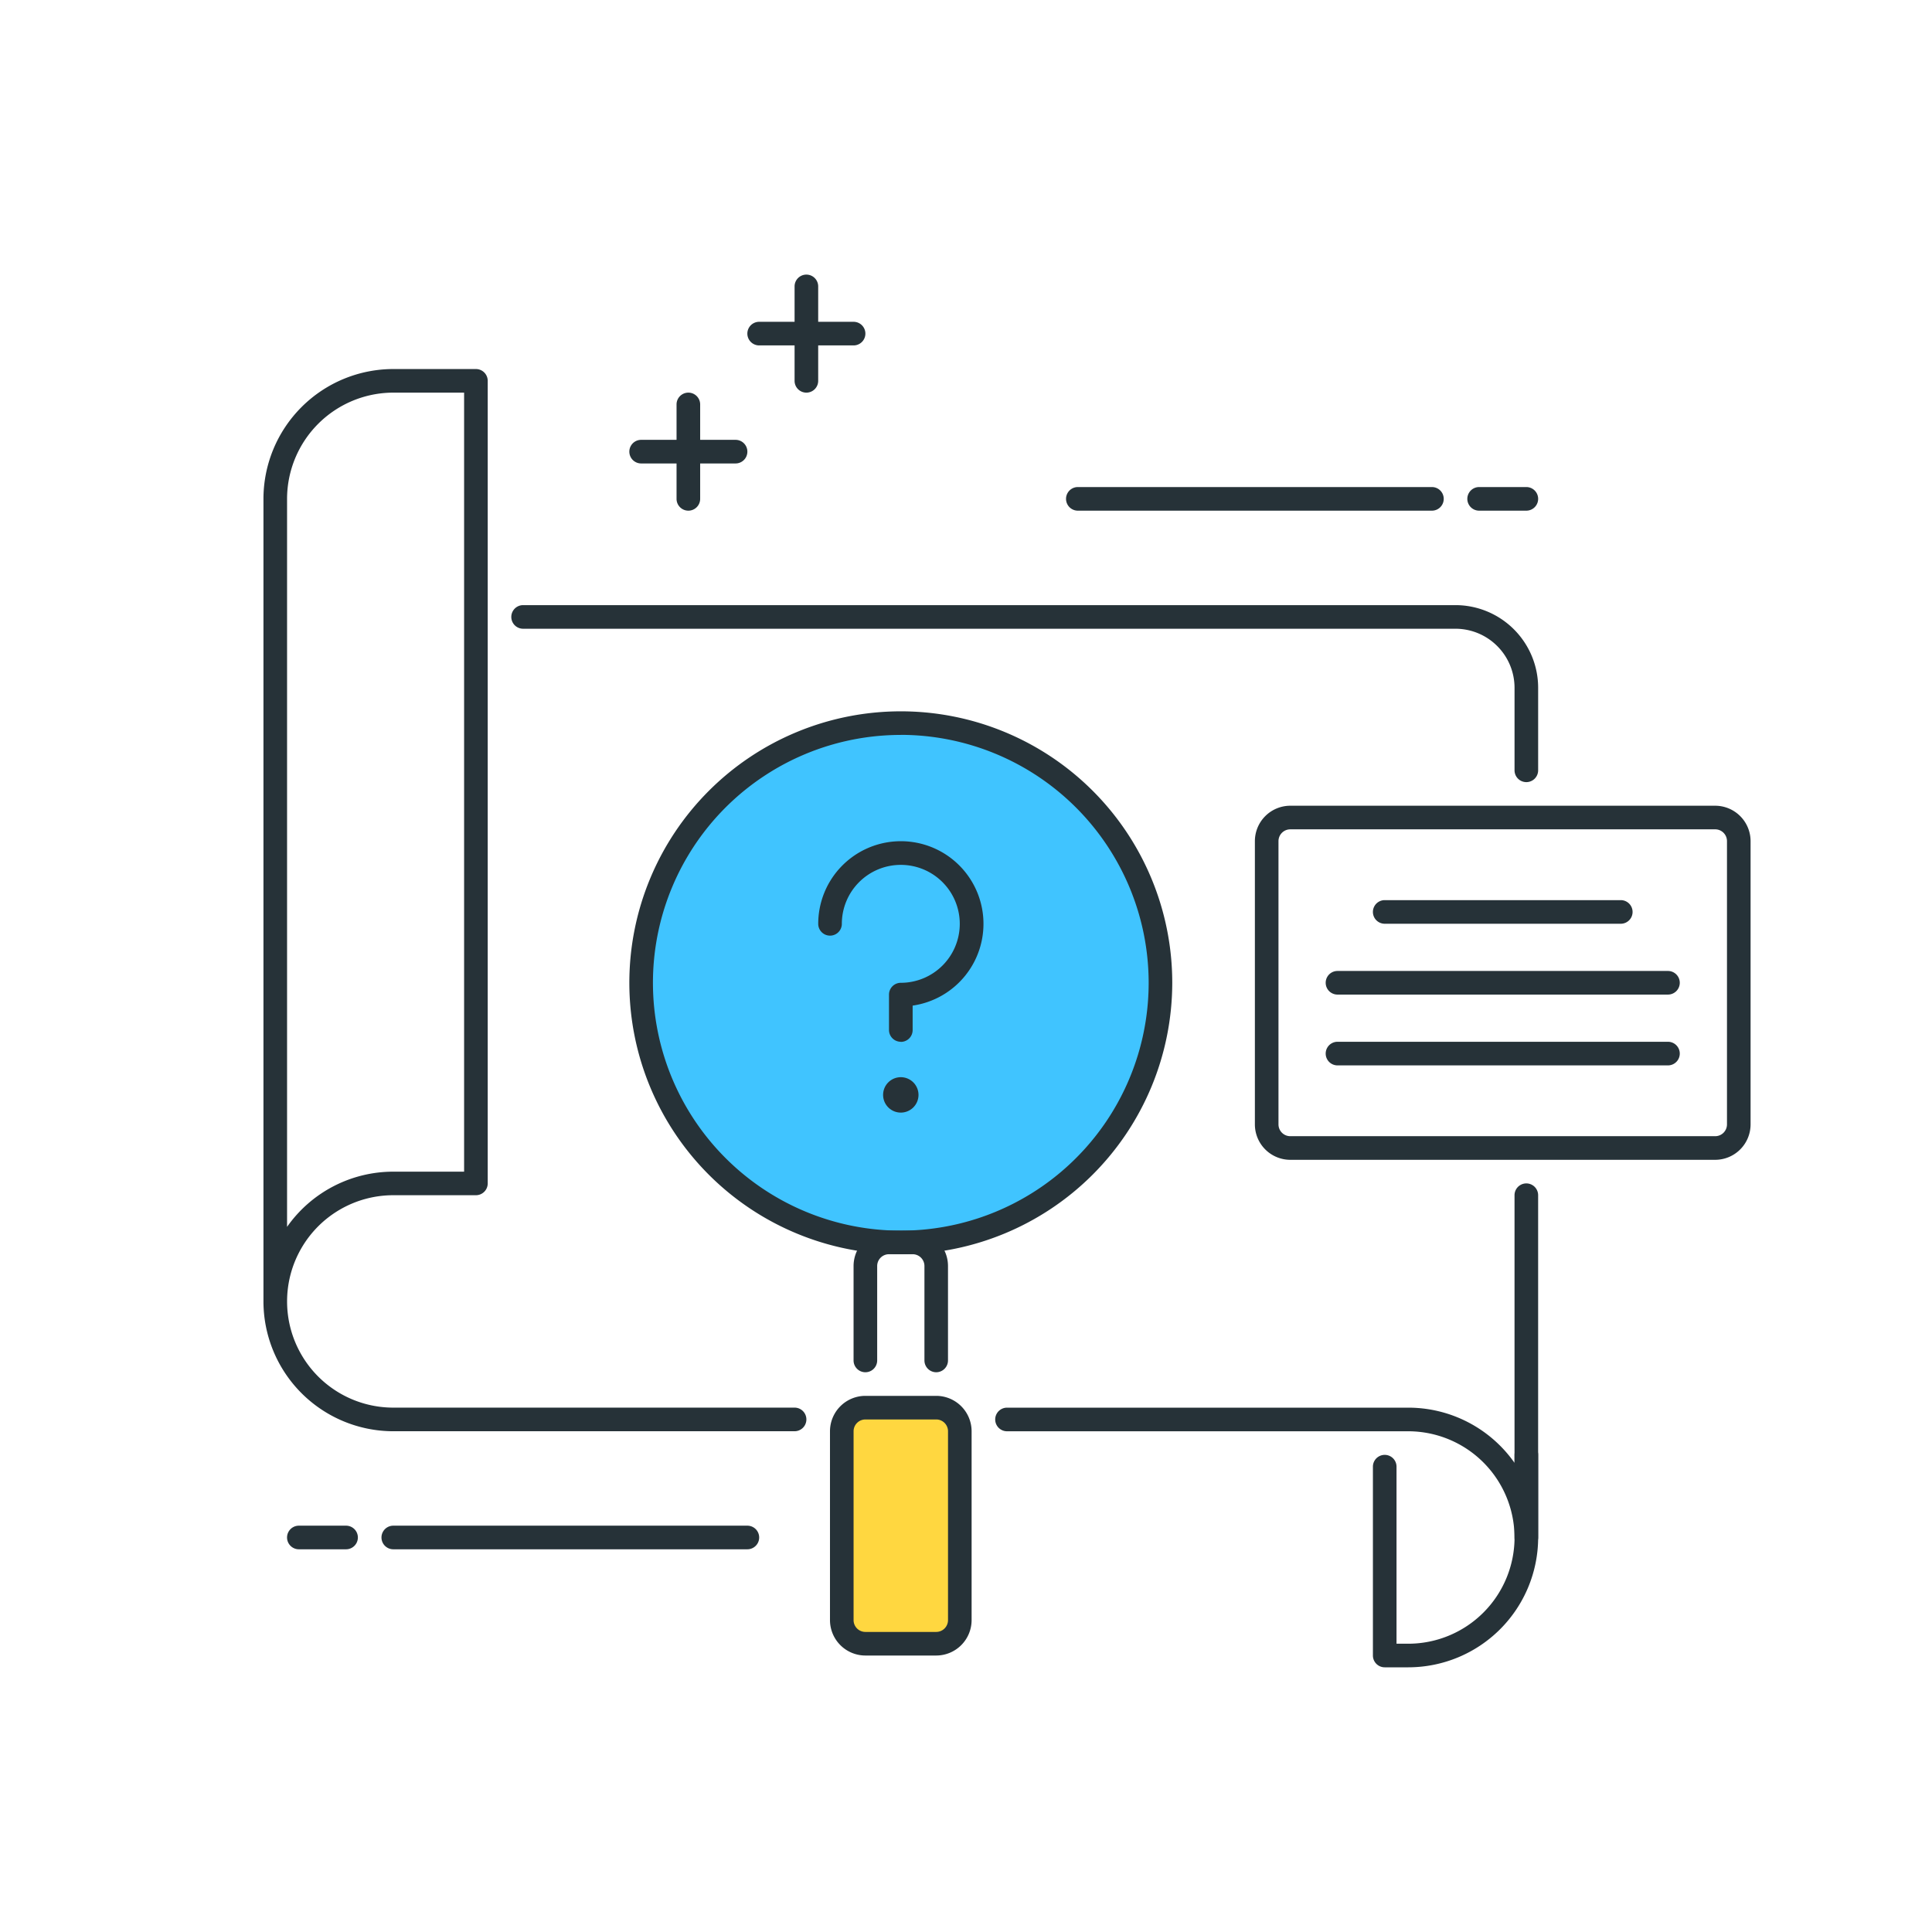
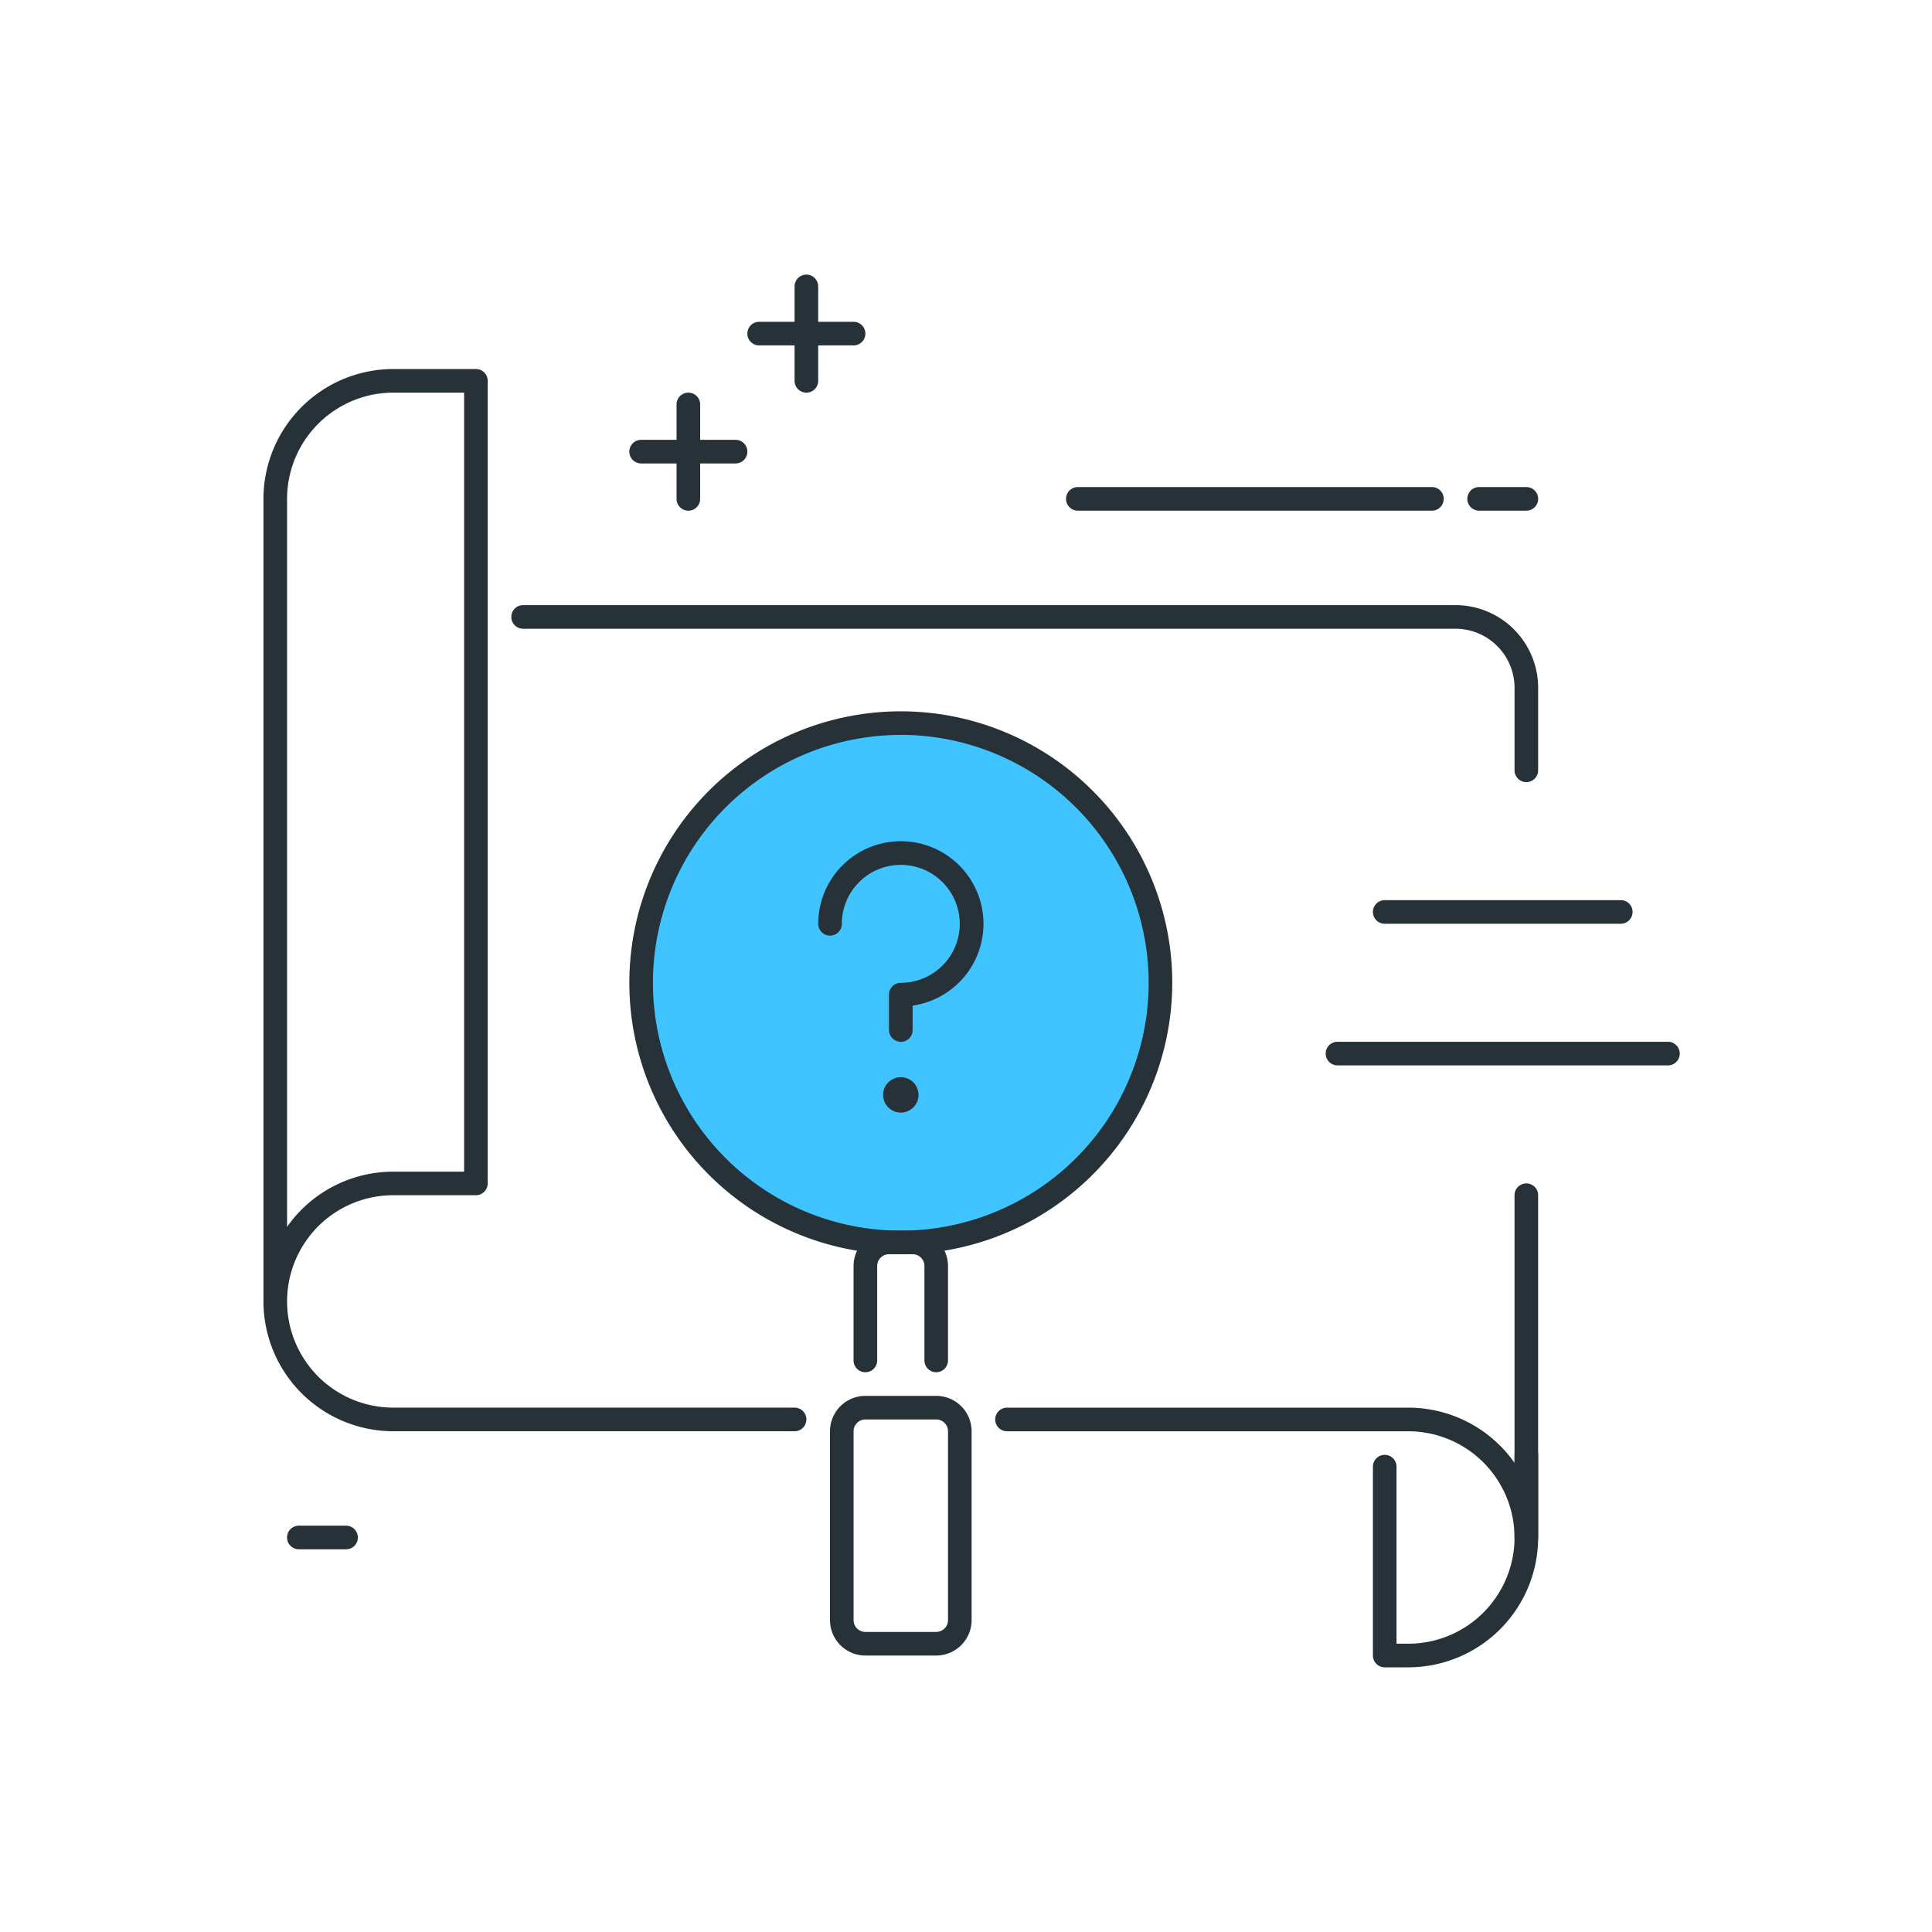
<svg xmlns="http://www.w3.org/2000/svg" width="154" height="154" viewBox="0 0 154 154">
  <defs>
    <clipPath id="clip-path">
      <rect id="Rectangle_47" data-name="Rectangle 47" width="154" height="154" rx="8" transform="translate(575 1540)" fill="#ffd2d2" opacity="0.33" />
    </clipPath>
  </defs>
  <g id="Mask_Group_6" data-name="Mask Group 6" transform="translate(-575 -1540)" clip-path="url(#clip-path)">
    <g id="info" transform="translate(596 1561.889)">
      <path id="Path_543" data-name="Path 543" d="M7.148,131.437H3.385a.941.941,0,0,1,0-1.882H7.148a.941.941,0,0,1,0,1.882Zm0,0" transform="translate(-0.563 -29.832)" fill="#263238" />
-       <path id="Path_544" data-name="Path 544" d="M41.387,131.437H13.163a.941.941,0,0,1,0-1.882H41.387a.941.941,0,0,1,0,1.882Zm0,0" transform="translate(-2.814 -29.832)" fill="#263238" />
      <path id="Path_545" data-name="Path 545" d="M117.711,138.875H115.83a.941.941,0,0,1-.941-.941V122.882a.941.941,0,0,1,1.882,0v14.112h.941a8.478,8.478,0,0,0,8.467-8.467v-6.586a.941.941,0,1,1,1.882,0v6.586A10.36,10.36,0,0,1,117.711,138.875Zm0,0" transform="translate(-26.454 -27.862)" fill="#263238" />
-       <path id="Path_546" data-name="Path 546" d="M67.415,136.149H61.77a1.883,1.883,0,0,1-1.882-1.882V119.215a1.883,1.883,0,0,1,1.882-1.882h5.645a1.883,1.883,0,0,1,1.882,1.882v15.053A1.883,1.883,0,0,1,67.415,136.149Zm0,0" transform="translate(-13.79 -27.017)" fill="#ffd740" />
      <g id="Group_141" data-name="Group 141">
        <path id="Path_547" data-name="Path 547" d="M67.134,136.809H61.489a2.825,2.825,0,0,1-2.822-2.822V118.933a2.825,2.825,0,0,1,2.822-2.822h5.645a2.825,2.825,0,0,1,2.822,2.822v15.053A2.825,2.825,0,0,1,67.134,136.809Zm-5.645-18.816a.941.941,0,0,0-.941.941v15.053a.941.941,0,0,0,.941.941h5.645a.941.941,0,0,0,.941-.941V118.933a.941.941,0,0,0-.941-.941Zm0,0" transform="translate(-13.509 -26.736)" fill="#263238" />
        <path id="Path_548" data-name="Path 548" d="M58.578,6.77H51.052a.941.941,0,1,1,0-1.882h7.526a.941.941,0,1,1,0,1.882Zm0,0" transform="translate(-11.539 -1.126)" fill="#263238" />
        <path id="Path_549" data-name="Path 549" d="M55.941,9.408A.941.941,0,0,1,55,8.467V.941a.941.941,0,0,1,1.882,0V8.467A.941.941,0,0,1,55.941,9.408Zm0,0" transform="translate(-12.664)" fill="#263238" />
        <path id="Path_550" data-name="Path 550" d="M46.356,18.993H38.83a.941.941,0,0,1,0-1.882h7.526a.941.941,0,0,1,0,1.882Zm0,0" transform="translate(-8.724 -3.94)" fill="#263238" />
        <path id="Path_551" data-name="Path 551" d="M43.719,21.63a.941.941,0,0,1-.941-.941V13.163a.941.941,0,0,1,1.882,0v7.526A.941.941,0,0,1,43.719,21.63Zm0,0" transform="translate(-9.85 -2.814)" fill="#263238" />
        <path id="Path_552" data-name="Path 552" d="M129.371,23.882h-3.763a.941.941,0,0,1,0-1.882h3.763a.941.941,0,1,1,0,1.882Zm0,0" transform="translate(-28.706 -5.066)" fill="#263238" />
        <path id="Path_553" data-name="Path 553" d="M112.276,23.882H84.052a.941.941,0,1,1,0-1.882h28.224a.941.941,0,0,1,0,1.882Zm0,0" transform="translate(-19.137 -5.066)" fill="#263238" />
        <path id="Path_554" data-name="Path 554" d="M42.336,94.447l-31.987,0A10.361,10.361,0,0,1,0,84.1V20.127A10.359,10.359,0,0,1,10.349,9.778h6.586a.941.941,0,0,1,.941.941V74.692a.941.941,0,0,1-.941.941H10.349a8.465,8.465,0,1,0,0,16.931l31.987,0a.941.941,0,1,1,0,1.882ZM10.349,11.659a8.478,8.478,0,0,0-8.467,8.467v58.03a10.343,10.343,0,0,1,8.467-4.4h5.645V11.659Zm0,0" transform="translate(0 -2.251)" fill="#263238" />
        <path id="Path_555" data-name="Path 555" d="M118.113,123.276a.941.941,0,0,1-.941-.941,8.478,8.478,0,0,0-8.467-8.467l-31.987,0a.941.941,0,0,1,0-1.882l31.987,0a10.345,10.345,0,0,1,8.467,4.4V95.052a.941.941,0,1,1,1.882,0v27.283A.941.941,0,0,1,118.113,123.276Zm0,0" transform="translate(-17.449 -21.67)" fill="#263238" />
        <path id="Path_556" data-name="Path 556" d="M106.575,48.334a.941.941,0,0,1-.941-.941V40.808a4.711,4.711,0,0,0-4.7-4.7H26.607a.941.941,0,0,1,0-1.882H100.93a6.592,6.592,0,0,1,6.586,6.586v6.586A.941.941,0,0,1,106.575,48.334Zm0,0" transform="translate(-5.91 -7.88)" fill="#263238" />
      </g>
      <path id="Path_557" data-name="Path 557" d="M80.506,67.142a20.7,20.7,0,1,1-20.7-20.7A20.7,20.7,0,0,1,80.506,67.142Zm0,0" transform="translate(-9.006 -10.694)" fill="#40c4ff" />
      <path id="Path_558" data-name="Path 558" d="M59.527,88.5A21.638,21.638,0,1,1,81.165,66.86,21.663,21.663,0,0,1,59.527,88.5Zm0-41.395A19.757,19.757,0,1,0,79.284,66.86,19.778,19.778,0,0,0,59.527,47.1Zm0,0" transform="translate(-8.724 -10.413)" fill="#263238" />
      <path id="Path_559" data-name="Path 559" d="M67.7,110.289a.941.941,0,0,1-.941-.941v-7.526a.941.941,0,0,0-.941-.941H63.933a.941.941,0,0,0-.941.941v7.526a.941.941,0,0,1-1.882,0v-7.526A2.825,2.825,0,0,1,63.933,99h1.882a2.825,2.825,0,0,1,2.822,2.822v7.526A.941.941,0,0,1,67.7,110.289Zm0,0" transform="translate(-14.072 -22.796)" fill="#263238" />
      <path id="Path_560" data-name="Path 560" d="M64.03,74.66a.941.941,0,0,1-.941-.941V70.9a.941.941,0,0,1,.941-.941,4.7,4.7,0,1,0-4.7-4.7.941.941,0,1,1-1.882,0,6.586,6.586,0,1,1,7.526,6.518v1.95a.941.941,0,0,1-.941.941Zm0,0" transform="translate(-13.227 -13.509)" fill="#263238" />
      <path id="Path_561" data-name="Path 561" d="M66.989,84.522a1.411,1.411,0,1,1-1.411-1.411A1.412,1.412,0,0,1,66.989,84.522Zm0,0" transform="translate(-14.775 -19.137)" fill="#263238" />
-       <path id="Path_562" data-name="Path 562" d="M139.358,83.224H105.489a2.825,2.825,0,0,1-2.822-2.822V57.822A2.825,2.825,0,0,1,105.489,55h33.868a2.825,2.825,0,0,1,2.822,2.822V80.4A2.825,2.825,0,0,1,139.358,83.224ZM105.489,56.882a.941.941,0,0,0-.941.941V80.4a.941.941,0,0,0,.941.941h33.868a.941.941,0,0,0,.941-.941V57.822a.941.941,0,0,0-.941-.941Zm0,0" transform="translate(-23.64 -12.664)" fill="#263238" />
      <path id="Path_563" data-name="Path 563" d="M134.646,66.659H115.83a.941.941,0,1,1,0-1.882h18.816a.941.941,0,1,1,0,1.882Zm0,0" transform="translate(-26.454 -14.916)" fill="#263238" />
-       <path id="Path_564" data-name="Path 564" d="M137.283,73.993H110.941a.941.941,0,0,1,0-1.882h26.342a.941.941,0,0,1,0,1.882Zm0,0" transform="translate(-25.329 -16.604)" fill="#263238" />
      <path id="Path_565" data-name="Path 565" d="M137.283,81.326H110.941a.941.941,0,1,1,0-1.882h26.342a.941.941,0,1,1,0,1.882Zm0,0" transform="translate(-25.329 -18.293)" fill="#263238" />
    </g>
  </g>
</svg>